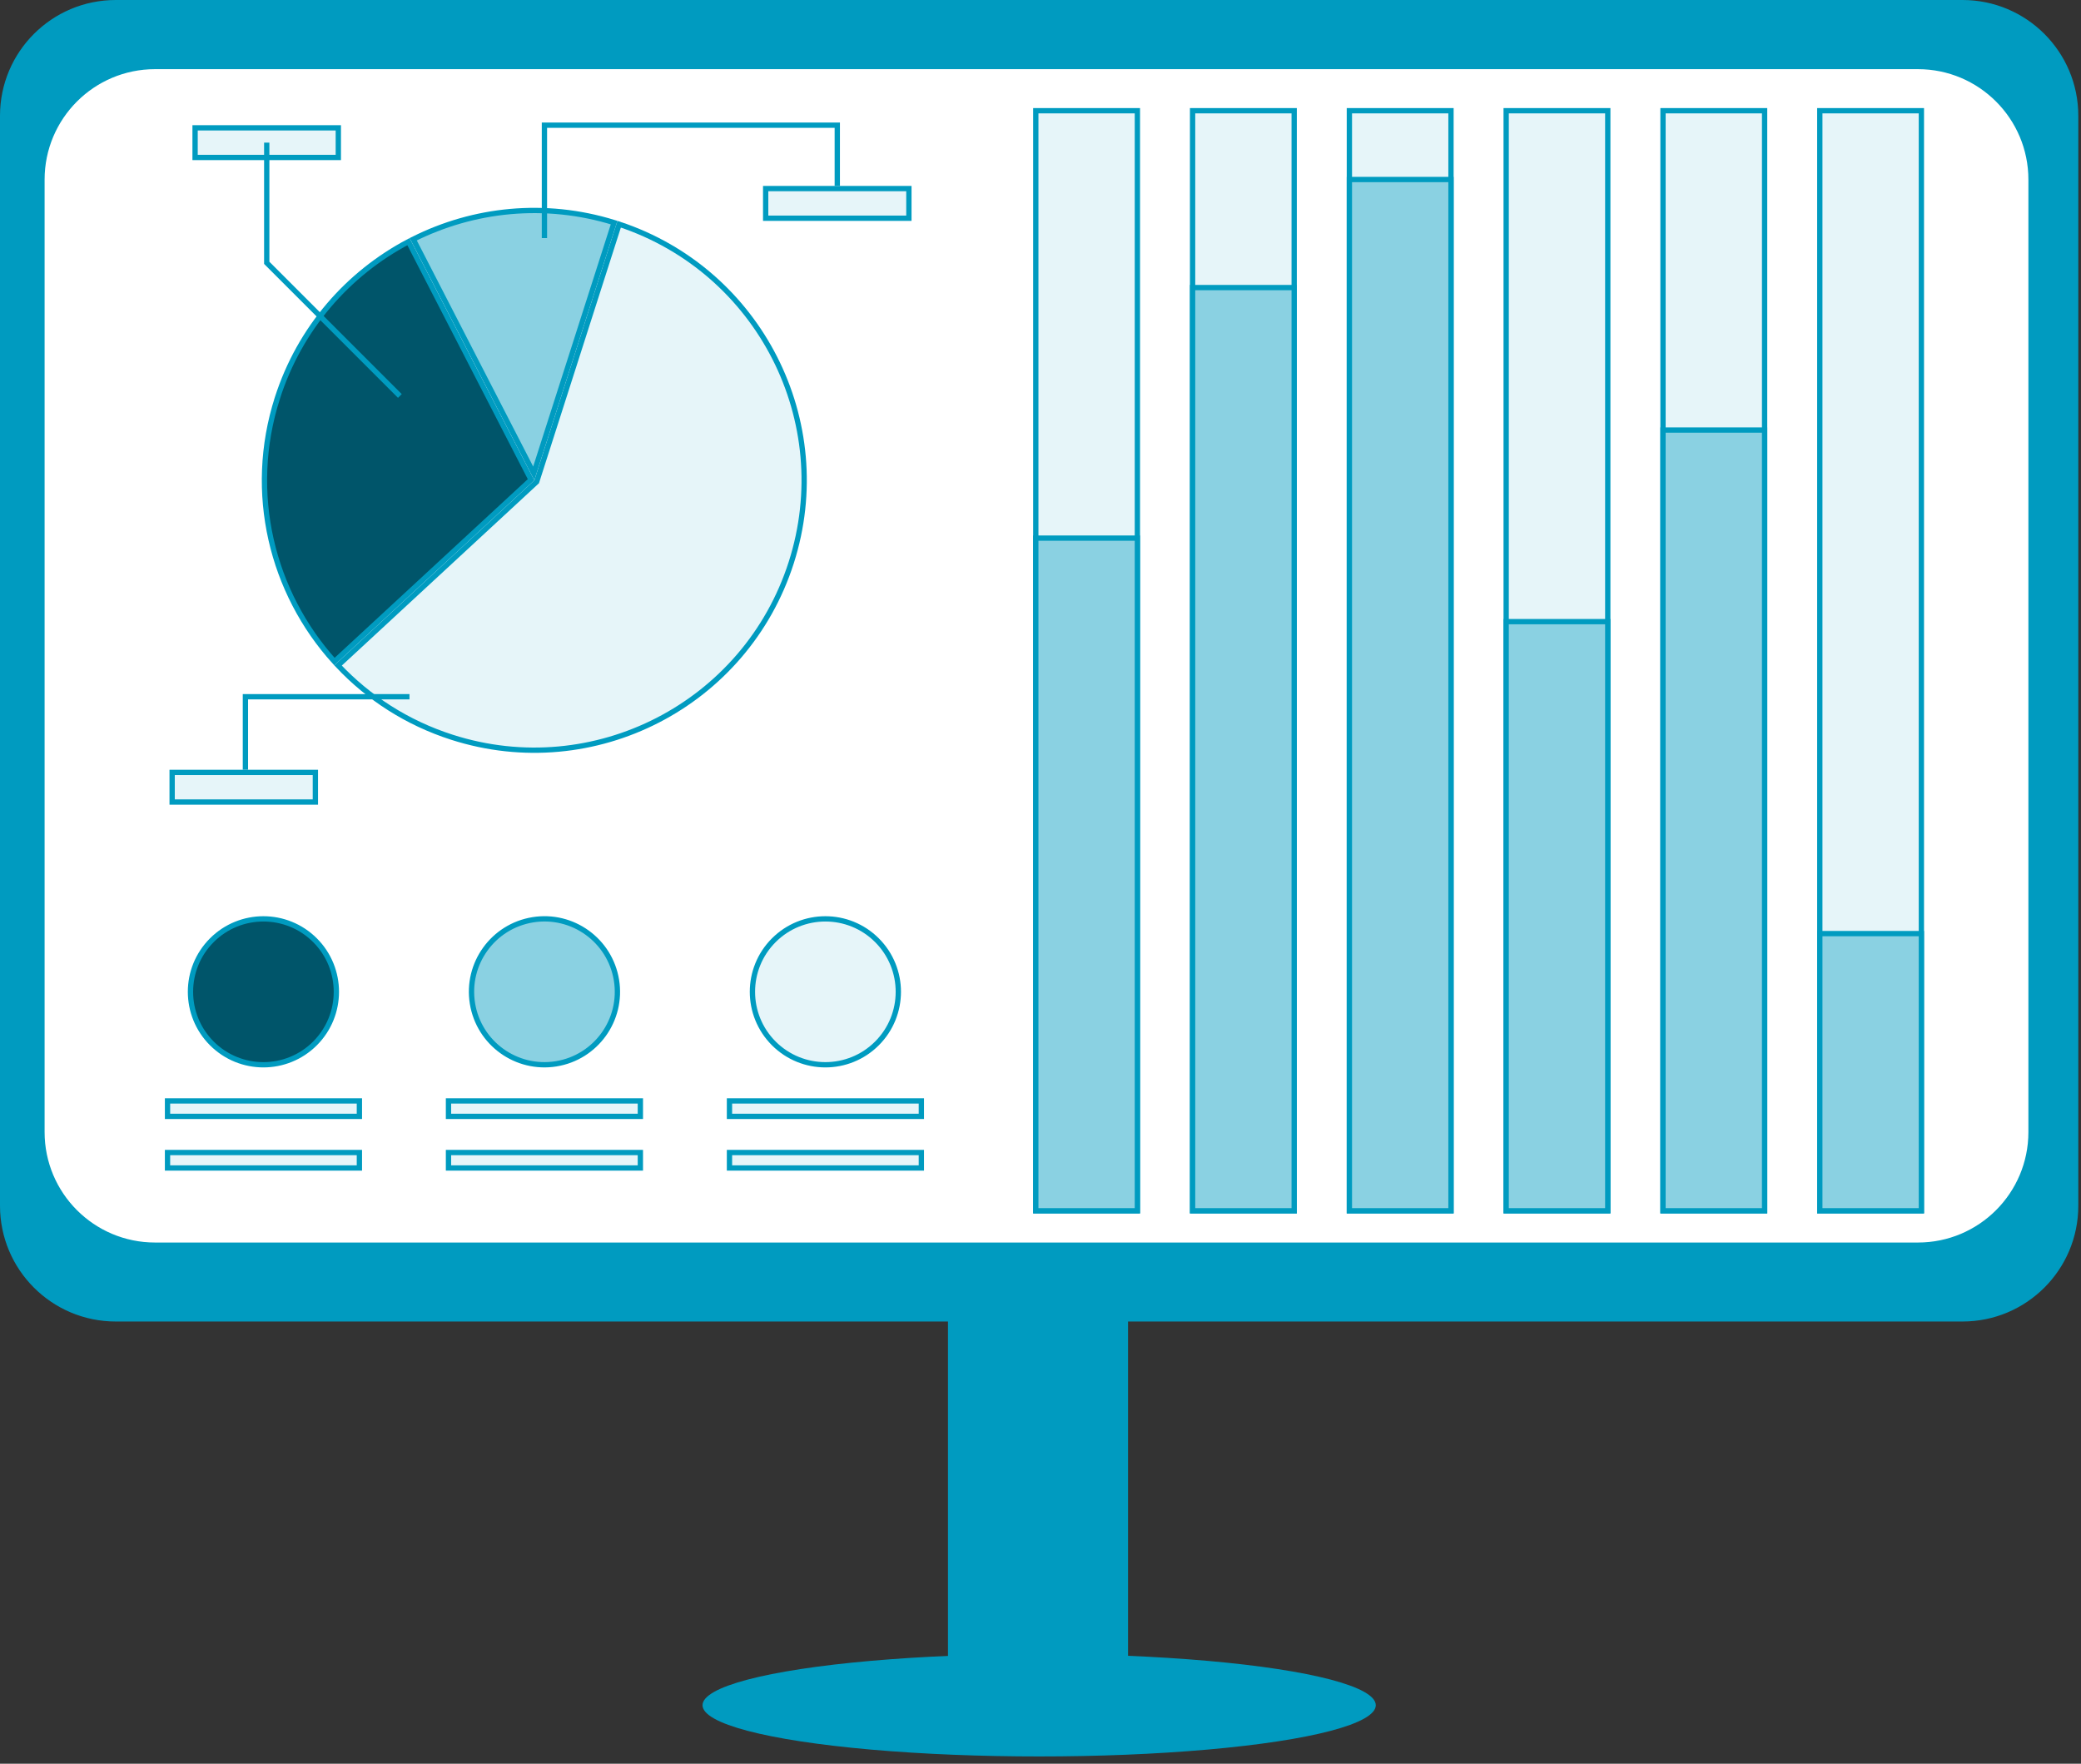
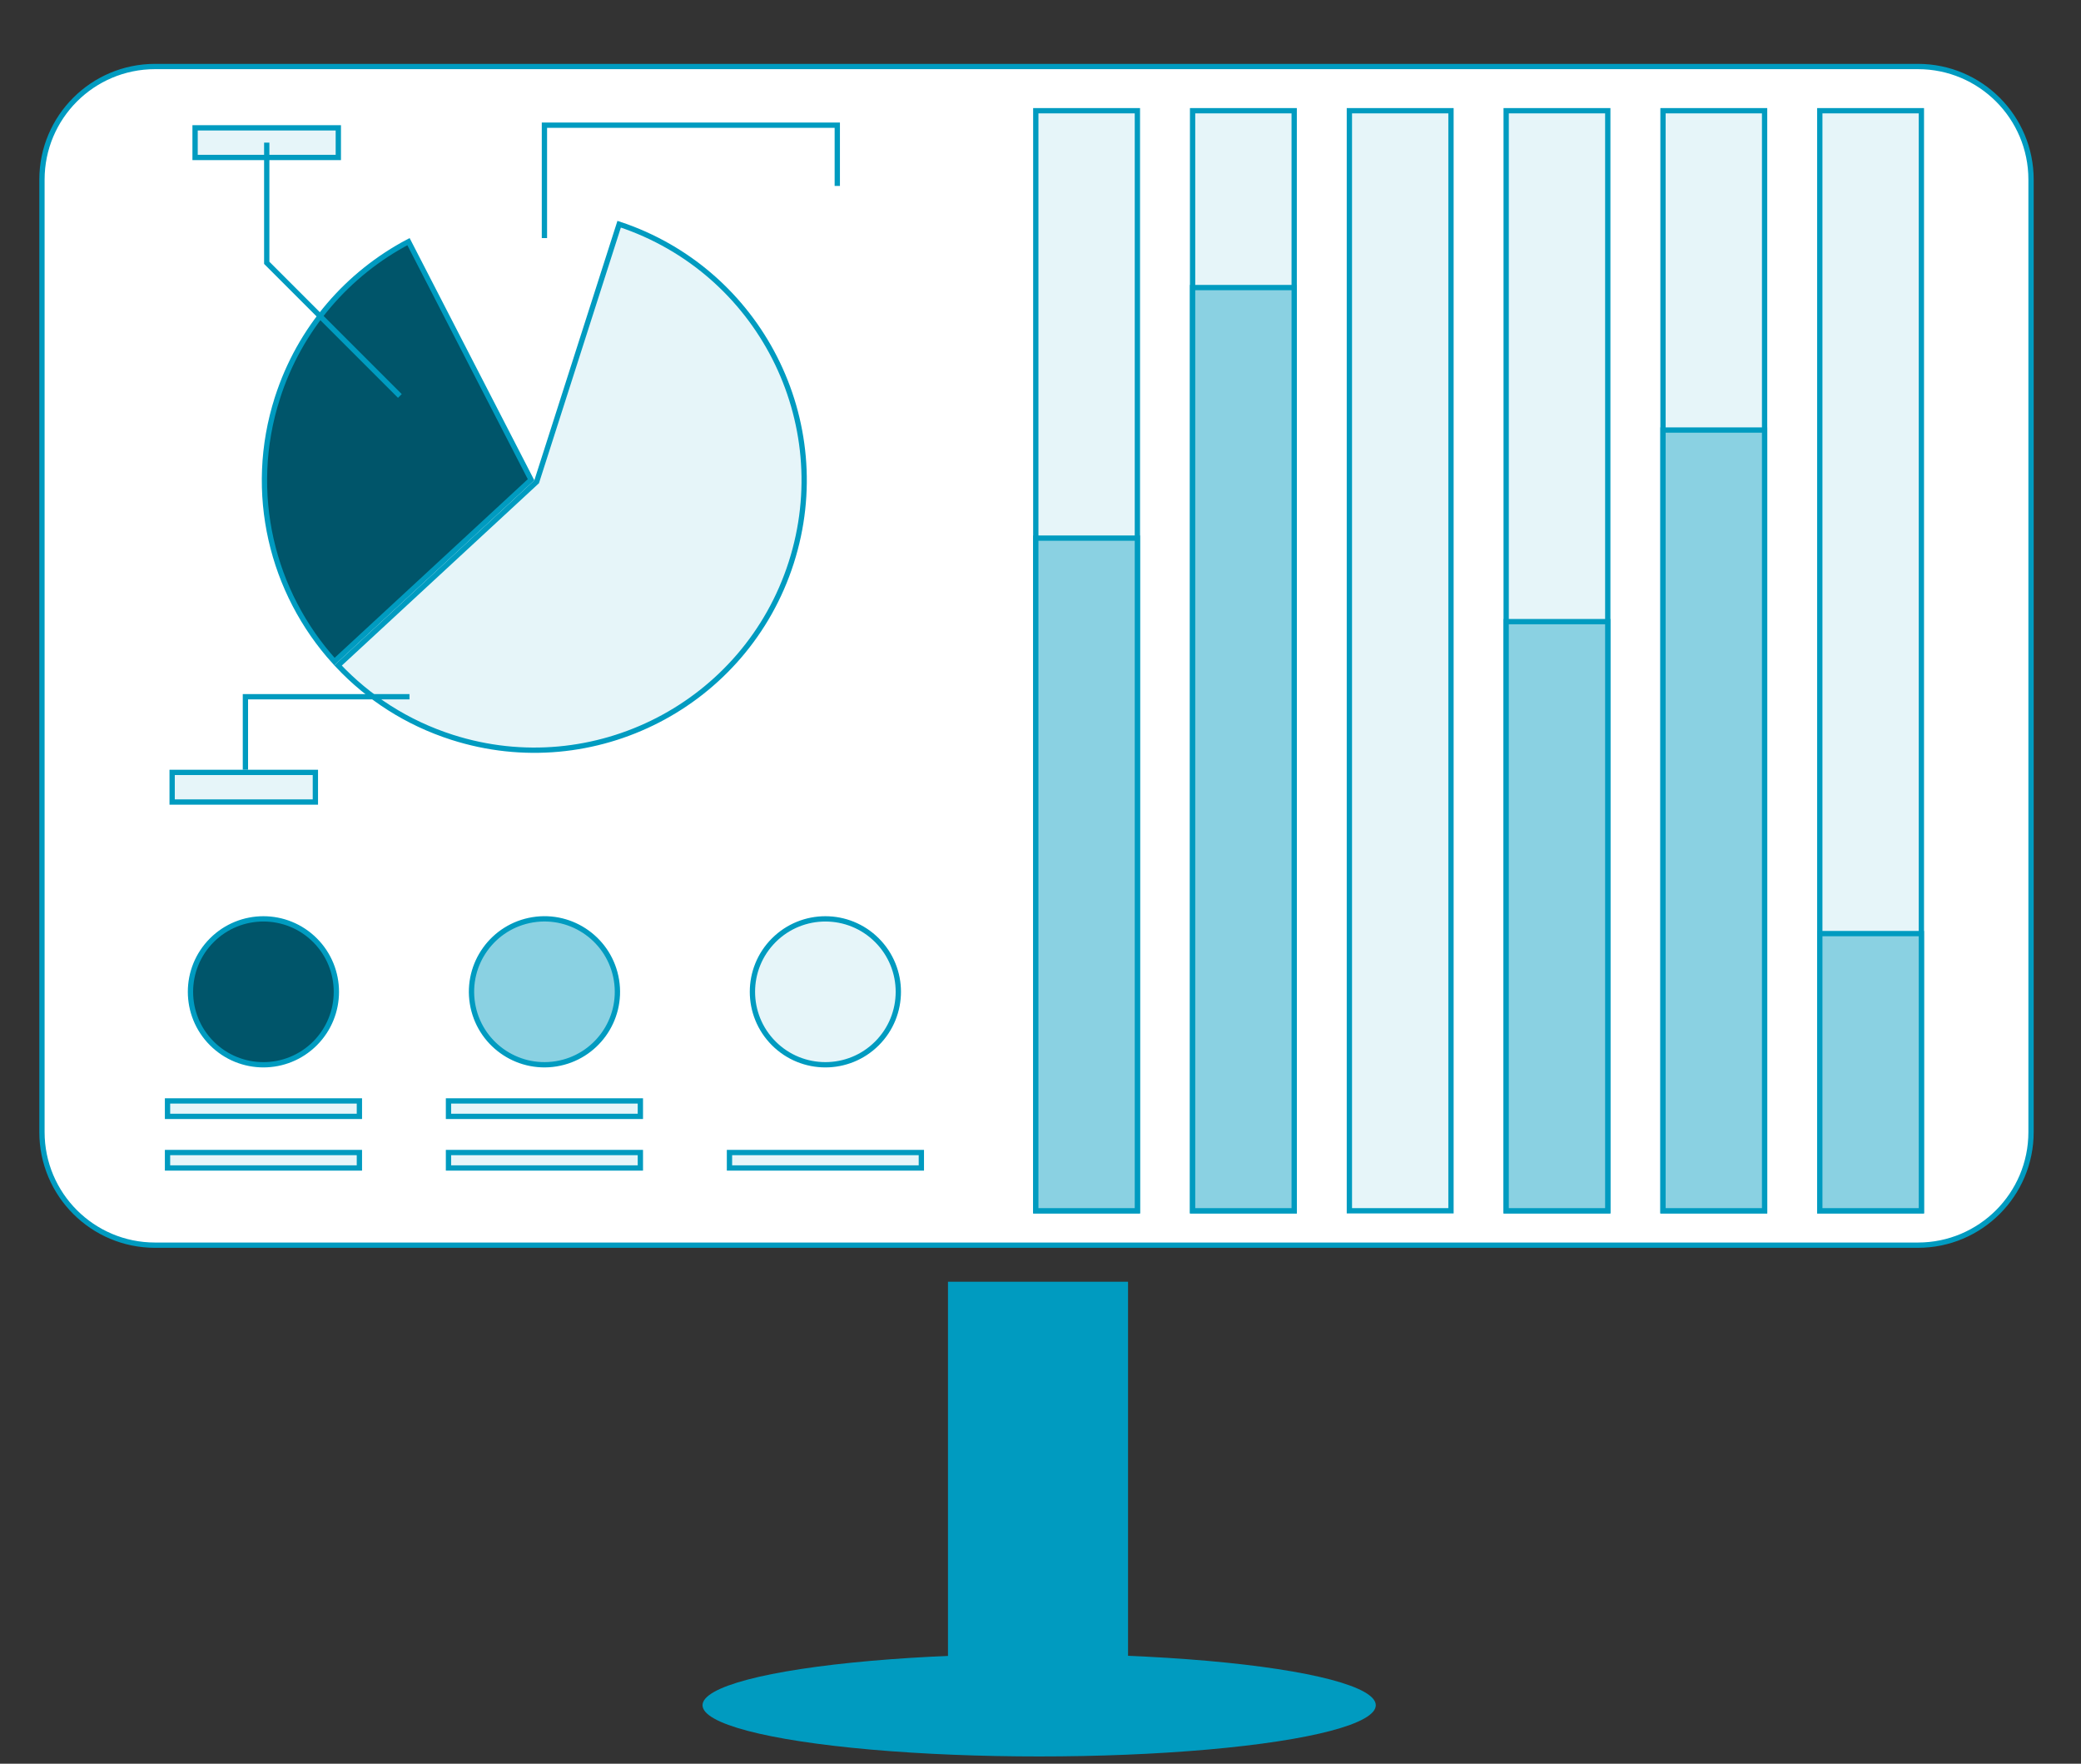
<svg xmlns="http://www.w3.org/2000/svg" width="118" height="100" viewBox="0 0 118 100" fill="none">
  <rect x="0" y="0" width="118" height="100" fill="#333333" stroke="none" />
-   <path d="M111.283 74.778H6.564C3.021 74.778 0.15 71.907 0.15 68.365V6.564C0.15 3.022 3.022 0.15 6.564 0.15H111.283C114.825 0.15 117.697 3.022 117.697 6.564V68.365C117.697 71.907 114.825 74.778 111.283 74.778Z" fill="#009BC0" stroke="#009BC0" stroke-width="0.3" />
  <path d="M108.753 70.6H8.792C5.25 70.6 2.379 67.729 2.379 64.186V10.185C2.379 6.643 5.25 3.771 8.792 3.771H108.753C112.295 3.771 115.167 6.643 115.167 10.185V64.187C115.167 67.729 112.295 70.6 108.753 70.6Z" fill="white" stroke="#009BC0" stroke-width="0.3" />
  <path d="M108.949 6.278L108.949 68.65H103.189L103.189 6.278H108.949Z" fill="#E6F5F9" stroke="#009BC0" stroke-width="0.3" />
  <path d="M108.949 52.934V68.65H103.189V52.934H108.949Z" fill="#8AD1E2" stroke="#009BC0" stroke-width="0.3" />
  <path d="M100.059 6.278L100.059 68.65H94.298L94.298 6.278H100.059Z" fill="#E6F5F9" stroke="#009BC0" stroke-width="0.3" />
  <path d="M100.059 24.383V68.65H94.298V24.383H100.059Z" fill="#8AD1E2" stroke="#009BC0" stroke-width="0.3" />
  <path d="M91.166 6.278L91.166 68.65H85.405L85.405 6.278H91.166Z" fill="#E6F5F9" stroke="#009BC0" stroke-width="0.3" />
  <path d="M91.166 35.246V68.65H85.405V35.246H91.166Z" fill="#8AD1E2" stroke="#009BC0" stroke-width="0.3" />
  <path d="M82.276 6.278L82.276 68.65H76.515L76.515 6.278H82.276Z" fill="#E6F5F9" stroke="#009BC0" stroke-width="0.3" />
-   <path d="M82.276 10.178L82.276 68.65H76.515V10.178H82.276Z" fill="#8AD1E2" stroke="#009BC0" stroke-width="0.3" />
  <path d="M73.385 6.278L73.385 68.65H67.624L67.624 6.278H73.385Z" fill="#E6F5F9" stroke="#009BC0" stroke-width="0.3" />
  <path d="M73.385 16.305V68.65H67.624V16.305H73.385Z" fill="#8AD1E2" stroke="#009BC0" stroke-width="0.3" />
  <path d="M64.494 6.278L64.494 68.65H58.733L58.733 6.278H64.494Z" fill="#E6F5F9" stroke="#009BC0" stroke-width="0.3" />
  <path d="M64.494 30.511V68.65H58.733L58.733 30.511H64.494Z" fill="#8AD1E2" stroke="#009BC0" stroke-width="0.3" />
  <path d="M30.401 27.343L30.43 27.316L30.442 27.279L35.108 12.712C43.062 15.345 47.428 23.901 44.866 31.899C42.289 39.944 33.678 44.38 25.632 41.803C23.077 40.984 20.885 39.556 19.168 37.731L30.401 27.343Z" fill="#E6F5F9" stroke="#009BC0" stroke-width="0.3" />
  <path d="M30.113 27.201L18.964 37.511C15.421 33.598 14.003 27.955 15.729 22.567L15.586 22.521L15.729 22.567C17.001 18.595 19.744 15.503 23.163 13.701L30.113 27.201Z" fill="#00556A" stroke="#009BC0" stroke-width="0.3" />
-   <path d="M34.822 12.621L30.266 26.842L23.431 13.565C26.844 11.852 30.897 11.406 34.822 12.621Z" fill="#8AD1E2" stroke="#009BC0" stroke-width="0.3" />
-   <path d="M51.537 10.692V12.373L43.416 12.373V10.692L51.537 10.692Z" fill="#E6F5F9" stroke="#009BC0" stroke-width="0.3" />
  <path d="M19.184 7.248V8.928L11.062 8.928V7.248L19.184 7.248Z" fill="#E6F5F9" stroke="#009BC0" stroke-width="0.3" />
  <path d="M17.883 43.794V45.474H9.761V43.794H17.883Z" fill="#E6F5F9" stroke="#009BC0" stroke-width="0.3" />
  <path d="M23.219 39.504H13.916V43.643" stroke="#009BC0" stroke-width="0.3" stroke-miterlimit="10" />
  <path d="M15.125 8.088V14.902L22.674 22.451" stroke="#009BC0" stroke-width="0.3" stroke-miterlimit="10" />
  <path d="M30.871 13.499V7.098H47.477V10.542" stroke="#009BC0" stroke-width="0.3" stroke-miterlimit="10" />
  <path d="M49.727 53.31C51.342 54.925 51.342 57.544 49.727 59.16C48.112 60.775 45.493 60.775 43.877 59.16C42.262 57.544 42.262 54.925 43.877 53.31C45.493 51.695 48.112 51.695 49.727 53.31Z" fill="#E6F5F9" stroke="#009BC0" stroke-width="0.3" />
-   <path d="M52.244 62.421V63.297H41.364V62.421H52.244Z" fill="#E6F5F9" stroke="#009BC0" stroke-width="0.3" />
  <path d="M52.244 65.347V66.223H41.364V65.347H52.244Z" fill="#E6F5F9" stroke="#009BC0" stroke-width="0.3" />
  <path d="M34.956 55.572C35.322 57.827 33.791 59.951 31.536 60.317C29.281 60.683 27.156 59.152 26.79 56.897C26.424 54.642 27.955 52.517 30.21 52.151C32.465 51.785 34.59 53.317 34.956 55.572Z" fill="#8AD1E2" stroke="#009BC0" stroke-width="0.3" />
  <path d="M36.311 62.421V63.297H25.431V62.421H36.311Z" fill="#E6F5F9" stroke="#009BC0" stroke-width="0.3" />
  <path d="M36.311 65.347V66.223H25.431V65.347H36.311Z" fill="#E6F5F9" stroke="#009BC0" stroke-width="0.3" />
  <path d="M17.862 53.31C19.477 54.925 19.477 57.544 17.862 59.16C16.246 60.775 13.627 60.775 12.012 59.16C10.397 57.544 10.397 54.925 12.012 53.31C13.627 51.695 16.246 51.695 17.862 53.31Z" fill="#00556A" stroke="#009BC0" stroke-width="0.3" />
  <path d="M20.379 62.421V63.297H9.499V62.421H20.379Z" fill="#E6F5F9" stroke="#009BC0" stroke-width="0.3" />
  <path d="M20.379 65.347V66.223H9.499V65.347H20.379Z" fill="#E6F5F9" stroke="#009BC0" stroke-width="0.3" />
  <rect x="53.754" y="72.673" width="10.21" height="23.724" fill="#009BC0" />
  <ellipse cx="58.924" cy="96.684" rx="19.088" ry="2.905" fill="#009BC0" />
</svg>